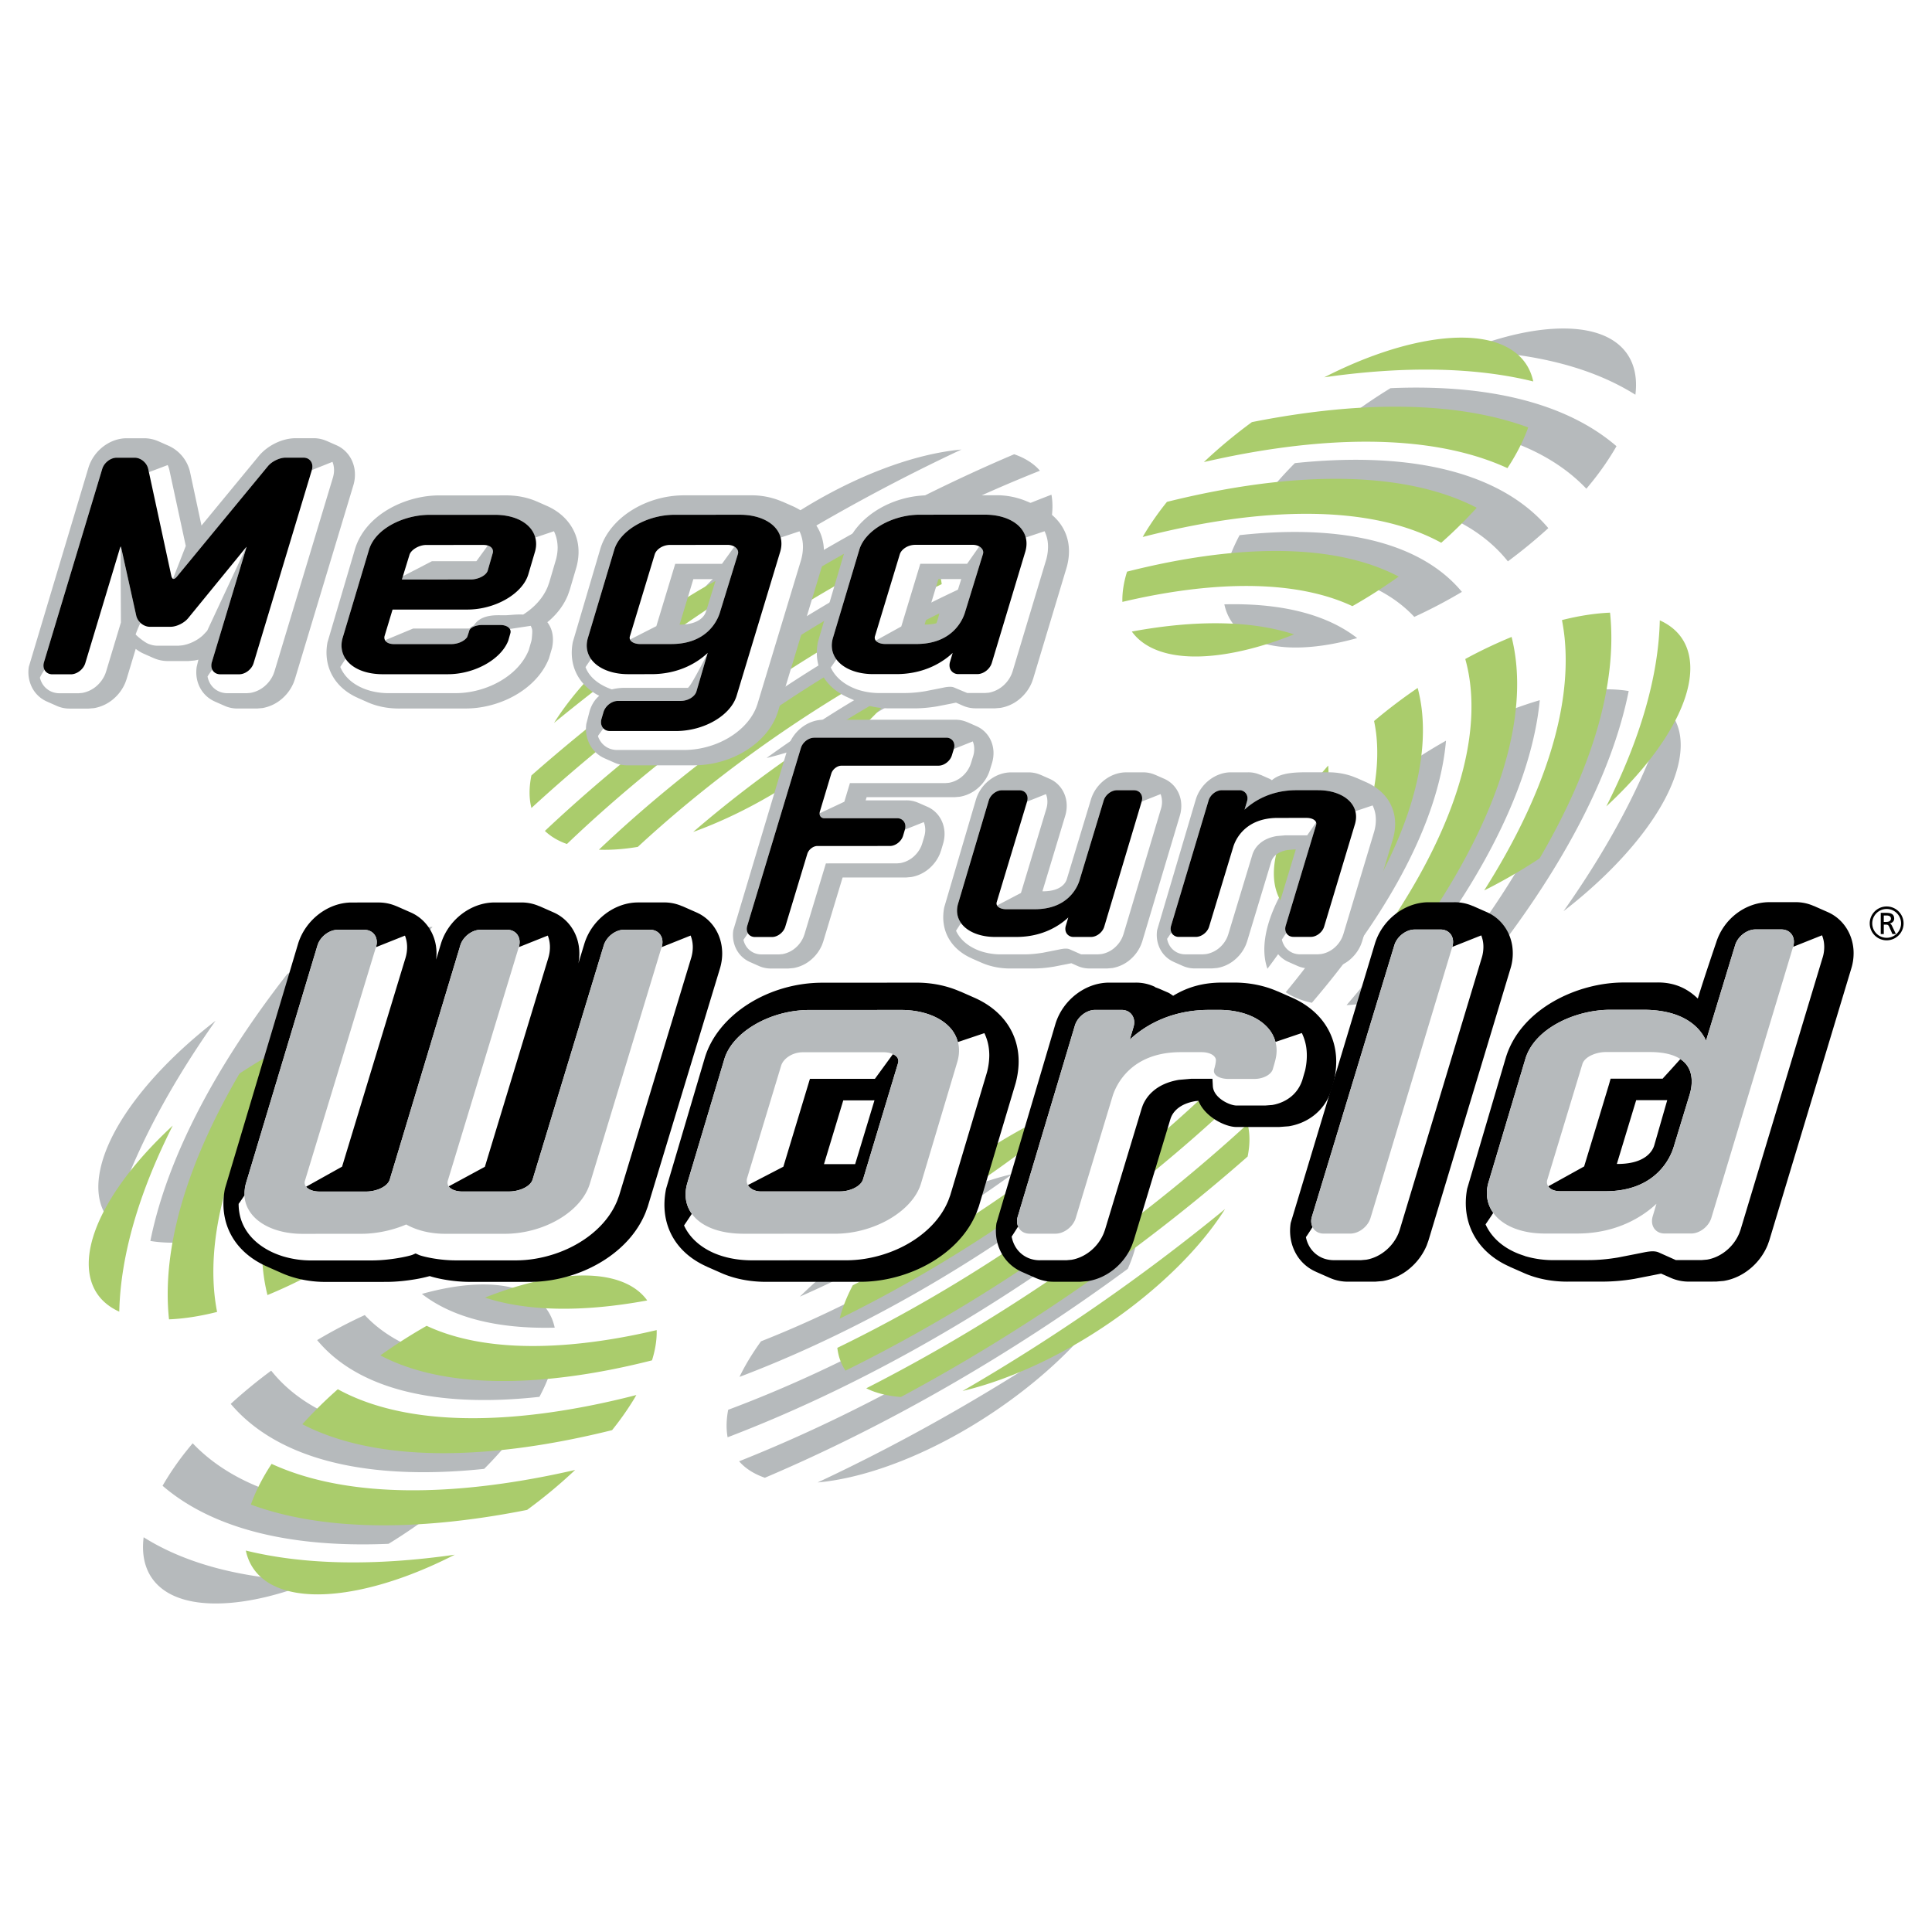
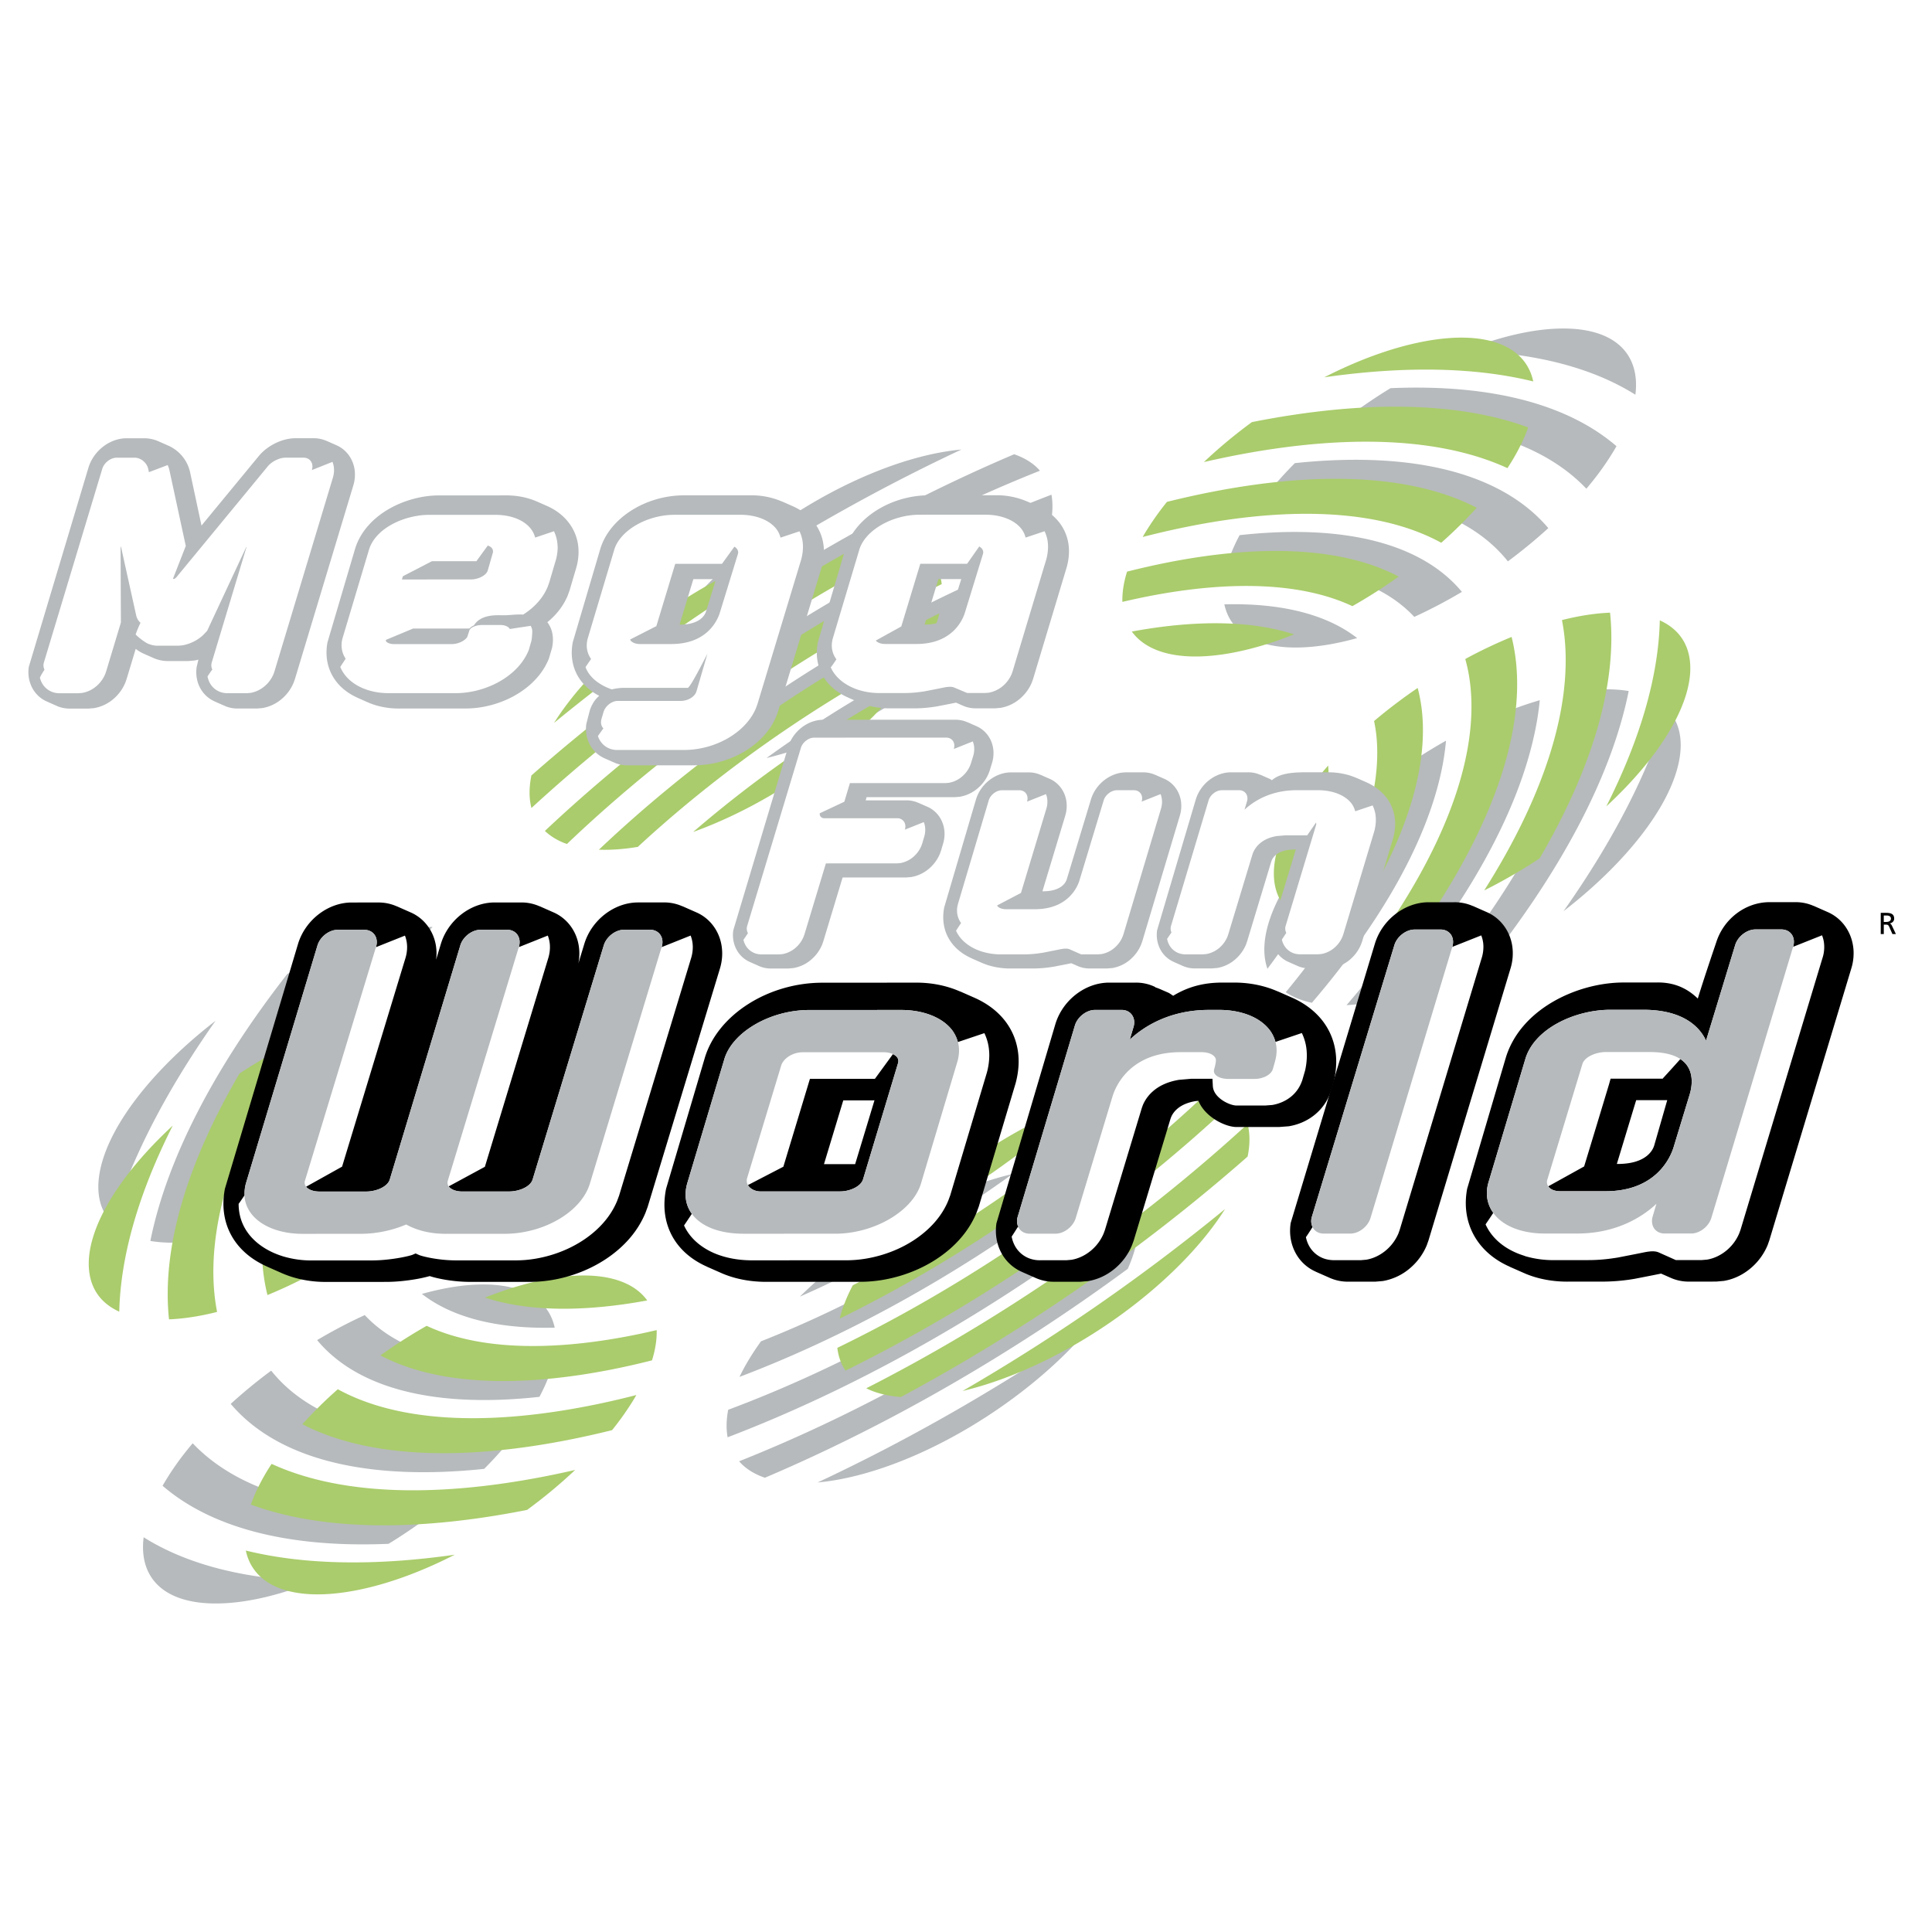
<svg xmlns="http://www.w3.org/2000/svg" width="2500" height="2500" viewBox="0 0 192.756 192.756">
  <g fill-rule="evenodd" clip-rule="evenodd">
    <path fill="#fff" d="M0 0h192.756v192.756H0V0z" />
    <path d="M122.154 60.295c.602 2.813 3.238 4.472 7.76 4.296 1.709-.066 3.561-.389 5.49-.929-2.943-2.294-7.384-3.515-13.25-3.367zM127.396 53.109a52.76 52.76 0 0 0-3.721.284c-.631 1.185-1.082 2.308-1.35 3.354a45.22 45.22 0 0 1 2.283-.151c7.584-.296 13.223 1.438 16.496 4.951a50.838 50.838 0 0 0 4.752-2.495c-3.479-4.198-9.811-6.281-18.46-5.943zM136.139 42.208c10.129-.402 17.697 1.886 22.133 6.551a39.8 39.8 0 0 0 .574-.695 27.84 27.84 0 0 0 2.432-3.546c-4.844-4.171-12.453-6.19-22.355-5.798l-.195.01a53.583 53.583 0 0 0-5.227 3.641c.888-.072 1.77-.128 2.638-.163zM163.164 39.382c.521-4.176-2.186-6.812-7.83-6.594-2.787.107-5.961.898-9.223 2.201 7.03.204 12.774 1.702 17.053 4.393zM133.158 45.915a59.996 59.996 0 0 0-3.969.292 39.4 39.4 0 0 0-2.785 3.109c-.115.145-.223.287-.332.43a55.202 55.202 0 0 1 4.303-.343c9.455-.374 16.352 1.938 20.066 6.604a51.372 51.372 0 0 0 4.035-3.316c-4.058-4.797-11.371-7.168-21.318-6.776zM76.476 75.627c4.89-1.16 10.572-3.818 15.861-7.695a48.445 48.445 0 0 0 5.364-4.544c-6.996 3.07-14.249 7.193-21.225 12.239zM72.3 72.716a142.231 142.231 0 0 0-4.142 3.157c.972.279 2.079.414 3.292.41.846-.652 1.705-1.301 2.581-1.944 8.866-6.5 18.343-11.777 27.542-15.407a23.51 23.51 0 0 0 2.146-3.549C93.255 59.345 82.412 65.302 72.3 72.716zM66.939 67.615c11.831-8.68 24.492-15.752 36.816-20.652a6.002 6.002 0 0 0-.32-.338c-.609-.57-1.371-1-2.25-1.304-12.098 5.141-24.412 12.188-35.978 20.675l-.229.168c-.579 1.311-.935 2.558-1.036 3.701.985-.756 1.984-1.506 2.997-2.25zM95.921 44.851c-5.523.495-12.737 3.438-19.339 8.277-3.259 2.389-5.986 4.958-8.063 7.486 8.922-6.132 18.181-11.447 27.402-15.763zM68.754 69.356a161.477 161.477 0 0 0-4.437 3.371 4.769 4.769 0 0 0 1.171 1.708c.072.066.151.127.226.19a152.721 152.721 0 0 1 4.771-3.648c11.048-8.103 22.918-14.6 34.359-18.874.189-.986.213-1.908.059-2.746-12.056 4.604-24.527 11.474-36.149 19.999zM43.07 111.709c4.288-3.971 7.333-8.289 8.099-11.99.29-1.398.232-2.605-.125-3.615-4.052 5.363-6.863 10.708-7.974 15.605zM33.653 115.984a24.908 24.908 0 0 0-.423 2.873 53.593 53.593 0 0 0 4.642-2.943 24.21 24.21 0 0 1 .297-1.795c1.281-6.203 5.12-13.215 11.047-20.358-.713-.485-1.59-.837-2.606-1.054-6.984 8.162-11.495 16.203-12.957 23.277zM19.548 121.785c1.702-8.277 6.795-17.641 14.686-27.204-.297.117-.595.233-.897.357a49.232 49.232 0 0 0-4.68 2.242c-7.254 9.312-11.958 18.379-13.624 26.473l-.03.158c1.223.205 2.627.23 4.188.059.095-.681.211-1.376.357-2.085zM21.504 101.846c-6.046 4.672-10.549 10.25-11.507 14.871-.474 2.281-.026 4.061 1.158 5.287 1.893-6.336 5.407-13.15 10.349-20.158zM24.344 119.818a28.893 28.893 0 0 0-.47 3.08 39.845 39.845 0 0 0 3.957-1.402c.188-.076.373-.158.56-.238.079-1.059.231-2.16.468-3.305 1.593-7.73 6.568-16.539 14.295-25.478-1.224.06-2.555.248-3.979.571-7.998 9.399-13.156 18.64-14.831 26.772zM55.343 132.461c-.603-2.812-3.24-4.473-7.762-4.297-1.708.066-3.561.391-5.489.93 2.943 2.293 7.386 3.515 13.251 3.367zM50.101 139.646a53.39 53.39 0 0 0 3.719-.283c.632-1.186 1.082-2.309 1.351-3.354-.771.068-1.534.119-2.285.148-7.583.297-13.222-1.438-16.494-4.951a50.8 50.8 0 0 0-4.751 2.496c3.478 4.198 9.811 6.282 18.46 5.944zM41.356 150.547c-10.127.402-17.695-1.887-22.131-6.551-.195.232-.387.463-.573.695a27.665 27.665 0 0 0-2.432 3.545c4.843 4.174 12.452 6.191 22.355 5.799.064-.002.131-.008.196-.01a53.9 53.9 0 0 0 5.226-3.643c-.89.075-1.771.132-2.641.165zM14.332 153.373c-.521 4.178 2.188 6.812 7.831 6.594 2.787-.105 5.96-.896 9.222-2.201-7.03-.204-12.775-1.702-17.053-4.393zM44.337 146.84a59.885 59.885 0 0 0 3.969-.291 38.676 38.676 0 0 0 2.786-3.109c.116-.145.223-.285.334-.43a55.77 55.77 0 0 1-4.304.344c-9.454.373-16.352-1.939-20.065-6.604a50.68 50.68 0 0 0-4.037 3.316c4.058 4.795 11.371 7.166 21.317 6.774zM101.02 117.129c-4.889 1.16-10.572 3.818-15.86 7.695a48.553 48.553 0 0 0-5.362 4.543c6.993-3.068 14.246-7.193 21.222-12.238zM105.197 120.039a143.96 143.96 0 0 0 4.141-3.156c-.973-.279-2.078-.414-3.291-.41-.844.652-1.705 1.303-2.582 1.945-8.864 6.5-18.342 11.777-27.54 15.406-.876 1.213-1.596 2.402-2.146 3.549 10.461-3.963 21.305-9.92 31.418-17.334zM110.557 125.141c-11.828 8.68-24.492 15.752-36.817 20.652.104.117.209.23.324.338.607.57 1.368 1 2.248 1.305 12.1-5.143 24.41-12.188 35.978-20.676.076-.055.152-.113.229-.168.58-1.311.936-2.559 1.037-3.699-.988.753-1.984 1.503-2.999 2.248zM81.576 147.904c5.523-.494 12.735-3.438 19.338-8.277 3.26-2.389 5.986-4.957 8.062-7.486-8.921 6.134-18.179 11.449-27.4 15.763zM108.742 123.4a163.075 163.075 0 0 0 4.438-3.371 4.768 4.768 0 0 0-1.172-1.707c-.07-.068-.15-.127-.223-.191a153.644 153.644 0 0 1-4.773 3.648c-11.048 8.104-22.919 14.6-34.361 18.875-.187.984-.211 1.906-.057 2.744 12.056-4.603 24.527-11.474 36.148-19.998zM134.426 81.046c-4.287 3.972-7.332 8.29-8.1 11.991-.289 1.398-.23 2.605.127 3.615 4.053-5.361 6.863-10.709 7.973-15.606zM143.842 76.77c.207-.993.344-1.949.426-2.872a53.927 53.927 0 0 0-4.643 2.944 24.272 24.272 0 0 1-.297 1.794c-1.281 6.204-5.121 13.216-11.049 20.358.715.486 1.59.838 2.607 1.055 6.985-8.162 11.497-16.203 12.956-23.279zM157.949 70.972c-1.701 8.276-6.797 17.638-14.686 27.202.297-.115.594-.232.895-.357a48.435 48.435 0 0 0 4.682-2.241c7.254-9.312 11.959-18.377 13.623-26.471l.033-.16c-1.225-.205-2.629-.23-4.191-.059a33.008 33.008 0 0 1-.356 2.086zM155.992 90.91c6.045-4.672 10.549-10.25 11.506-14.872.475-2.281.027-4.06-1.156-5.286-1.893 6.336-5.406 13.15-10.35 20.158zM153.152 72.938a28.65 28.65 0 0 0 .471-3.08 39.592 39.592 0 0 0-3.957 1.402c-.188.078-.373.16-.559.238a25.293 25.293 0 0 1-.471 3.307c-1.59 7.729-6.566 16.54-14.293 25.478a23.244 23.244 0 0 0 3.979-.572c7.998-9.4 13.155-18.641 14.83-26.773z" fill="#b6babc" />
    <path d="M112.922 63.009c1.588 2.205 5.127 3.076 10.225 2.082 1.926-.375 3.934-.991 5.961-1.799-4.09-1.337-9.547-1.508-16.186-.283zM116.596 56.098a78.363 78.363 0 0 0-4.15.935c-.34 1.094-.492 2.105-.465 3.018a70.36 70.36 0 0 1 2.557-.554c8.549-1.67 15.533-1.301 20.391.979a53.403 53.403 0 0 0 4.617-2.95c-5.312-2.806-13.198-3.333-22.95-1.428zM123.068 45.468c11.418-2.236 20.779-1.773 27.33 1.237.148-.227.293-.454.43-.68.725-1.194 1.264-2.324 1.639-3.381-6.859-2.527-16.182-2.76-27.342-.574-.074.014-.148.031-.223.045a50.307 50.307 0 0 0-4.791 3.985 101.21 101.21 0 0 1 2.957-.632zM152.971 38.056c-.742-3.54-4.674-5.204-11.039-3.962-3.143.613-6.508 1.861-9.809 3.549 8.078-1.156 15.107-1.001 20.848.413zM120.859 49.084a89.418 89.418 0 0 0-4.432.988 29.108 29.108 0 0 0-2.178 3.087c-.086.141-.16.277-.242.417a82.684 82.684 0 0 1 4.795-1.093c10.66-2.086 19.262-1.477 24.99 1.669a44.021 44.021 0 0 0 3.541-3.494c-6.163-3.188-15.261-3.768-26.474-1.574zM69.157 83.006c5.202-1.875 10.828-5.136 15.614-9.326 1.809-1.583 3.363-3.182 4.658-4.754a119.078 119.078 0 0 0-20.272 14.08zM63.464 81.392a126.795 126.795 0 0 0-3.711 3.382c1.198.046 2.502-.051 3.884-.281.753-.697 1.525-1.394 2.319-2.088 8.022-7.027 17.134-13.158 26.457-17.881.612-1.163 1.049-2.28 1.311-3.329-10.656 5.234-21.11 12.183-30.26 20.197zM55.717 78.195c10.705-9.379 22.871-17.592 35.352-23.948a6.15 6.15 0 0 0-.477-.218c-.875-.356-1.881-.566-2.981-.651C75.467 59.89 63.69 68.015 53.223 77.187l-.205.181c-.241 1.19-.247 2.285.005 3.246a162.13 162.13 0 0 1 2.694-2.419zM81.459 53.98c-6.137 1.446-13.416 5.229-19.392 10.459-2.95 2.583-5.233 5.213-6.792 7.688A197.984 197.984 0 0 1 81.459 53.98zM58.343 79.29a150.116 150.116 0 0 0-3.979 3.612c.503.479 1.127.879 1.884 1.187.103.043.212.077.318.116a131.516 131.516 0 0 1 4.27-3.905c9.996-8.758 21.448-16.347 33.119-22.021-.099-.848-.368-1.612-.812-2.273-12.268 6.061-24.282 14.07-34.8 23.284zM44.984 116.375c3.614-4.08 5.702-8.213 5.39-11.408-.118-1.207-.571-2.191-1.304-2.955-2.901 5.183-4.389 10.117-4.086 14.363zM35.617 121.672c.084.857.233 1.672.44 2.447a53.117 53.117 0 0 0 4.348-3.301 14.145 14.145 0 0 1-.237-1.533c-.528-5.357 1.6-11.857 6.067-18.861-.967-.266-2.079-.391-3.307-.379-5.346 8.041-7.912 15.519-7.311 21.627zM21.396 129.104c-.711-7.143 2.093-15.818 8.022-25.186-.301.152-.603.303-.907.463a53.503 53.503 0 0 0-4.617 2.729c-5.285 9.041-7.744 17.398-7.046 24.385.004.047.012.09.016.137 1.461-.061 3.068-.303 4.795-.74a20.123 20.123 0 0 1-.263-1.788zM17.236 112.301c-5.394 4.988-8.74 10.434-8.351 14.424.193 1.969 1.272 3.352 3.014 4.139.127-5.579 1.95-11.856 5.337-18.563zM26.231 126.584c.092.914.244 1.789.454 2.625a48.853 48.853 0 0 0 4.063-1.9c.188-.098.372-.201.558-.301a16.254 16.254 0 0 1-.524-2.814c-.664-6.67 2.188-14.869 8.129-23.689a32.916 32.916 0 0 0-4.354 1.221c-6.102 9.249-9.02 17.836-8.326 24.858zM64.573 129.746c-1.587-2.205-5.125-3.076-10.224-2.082-1.925.377-3.933.992-5.959 1.799 4.089 1.338 9.545 1.508 16.183.283zM60.901 136.658a77.62 77.62 0 0 0 4.15-.936c.34-1.094.492-2.105.465-3.018-.858.201-1.71.387-2.556.553-8.55 1.672-15.535 1.301-20.392-.979a53.327 53.327 0 0 0-4.617 2.951c5.311 2.806 13.199 3.333 22.95 1.429zM54.425 147.287c-11.414 2.236-20.776 1.773-27.327-1.236-.148.227-.294.453-.431.678-.724 1.195-1.264 2.326-1.637 3.383 6.859 2.527 16.18 2.762 27.343.574.074-.014.147-.031.219-.045a50.213 50.213 0 0 0 4.792-3.984c-.991.226-1.978.439-2.959.63zM24.526 154.699c.742 3.541 4.675 5.205 11.041 3.963 3.142-.613 6.506-1.861 9.806-3.549-8.079 1.157-15.109 1-20.847-.414zM56.638 143.672a92.532 92.532 0 0 0 4.429-.986 29.015 29.015 0 0 0 2.18-3.088c.084-.143.161-.277.241-.416a82.123 82.123 0 0 1-4.793 1.09c-10.659 2.088-19.261 1.479-24.991-1.668a43.813 43.813 0 0 0-3.539 3.492c6.163 3.189 15.258 3.769 26.473 1.576zM108.34 109.75c-5.203 1.875-10.828 5.135-15.615 9.326-1.808 1.582-3.363 3.182-4.657 4.754a119.253 119.253 0 0 0 20.272-14.08zM114.033 111.363a126.671 126.671 0 0 0 3.709-3.381c-1.197-.047-2.5.049-3.883.281-.754.697-1.525 1.393-2.318 2.088-8.023 7.025-17.136 13.158-26.459 17.881-.611 1.164-1.049 2.281-1.308 3.328 10.655-5.234 21.107-12.183 30.259-20.197zM121.777 114.561c-10.703 9.379-22.869 17.592-35.35 23.949.153.076.311.15.476.217.875.357 1.879.568 2.981.652 12.144-6.514 23.921-14.637 34.39-23.811.066-.061.133-.119.203-.18.24-1.191.248-2.285-.004-3.246-.879.807-1.776 1.614-2.696 2.419zM96.037 138.777c6.139-1.447 13.416-5.23 19.393-10.461 2.949-2.582 5.234-5.213 6.793-7.689a197.931 197.931 0 0 1-26.186 18.15zM119.154 113.465a156.667 156.667 0 0 0 3.979-3.611 5.933 5.933 0 0 0-1.885-1.188c-.104-.043-.213-.076-.318-.115a132.555 132.555 0 0 1-4.27 3.904c-9.996 8.758-21.449 16.348-33.12 22.021.101.848.369 1.613.814 2.273 12.27-6.06 24.279-14.069 34.8-23.284zM132.514 76.381c-3.613 4.08-5.703 8.212-5.391 11.407.119 1.207.572 2.191 1.303 2.956 2.902-5.182 4.39-10.117 4.088-14.363zM141.881 71.084a15.673 15.673 0 0 0-.439-2.447 52.804 52.804 0 0 0-4.35 3.3c.102.495.186 1.004.238 1.534.527 5.356-1.602 11.857-6.068 18.861.967.266 2.078.391 3.307.378 5.345-8.04 7.911-15.518 7.312-21.626zM156.102 63.651c.709 7.143-2.094 15.819-8.023 25.186.303-.151.604-.303.906-.462a53.806 53.806 0 0 0 4.619-2.73c5.283-9.04 7.742-17.398 7.045-24.384-.004-.046-.012-.089-.016-.136-1.459.062-3.068.304-4.795.74.111.579.201 1.174.264 1.786zM160.26 80.455c5.395-4.988 8.74-10.434 8.352-14.423-.193-1.97-1.271-3.352-3.014-4.14-.125 5.578-1.95 11.857-5.338 18.563zM151.266 66.172a18.678 18.678 0 0 0-.453-2.625 48.392 48.392 0 0 0-4.062 1.9c-.189.099-.373.201-.561.303.25.886.428 1.823.525 2.812.662 6.671-2.188 14.869-8.129 23.691a33.199 33.199 0 0 0 4.354-1.221c6.103-9.251 9.019-17.838 8.326-24.86z" fill="#aacc6c" />
    <path d="M57.664 54.292c-.261-1.674-1.389-3.064-3.096-3.816l-1.003-.443v.003c-.942-.414-2.036-.63-3.213-.611l-6.534.002c-3.293-.008-7.36 1.872-8.405 5.373l-2.74 9.287c-.453 2.416.709 4.524 3.029 5.541l-.001.003 1.002.443c.961.424 2.091.637 3.271.615l6.478-.003a9.355 9.355 0 0 0 1.572-.129c1.865-.307 3.611-1.119 4.91-2.287.788-.709 1.383-1.518 1.765-2.409l.064-.152c.005-.01.31-1.049.31-1.049l.006-.022.005-.023c.093-.459.109-.895.045-1.297a2.728 2.728 0 0 0-.52-1.242c.094-.077.19-.152.279-.235.8-.719 1.394-1.544 1.764-2.45l.189-.532.678-2.299c.209-.791.256-1.547.145-2.268zM82.143 54.25c-.258-1.661-1.355-2.999-3.087-3.763l-1.003-.443-.004.005a7.7 7.7 0 0 0-3.225-.63H68.29c-3.889-.013-7.503 2.297-8.407 5.376l-2.734 9.265c-.445 2.305.544 4.282 2.636 5.361-.438.374-.76.872-.955 1.516 0 .004-.33 1.276-.33 1.276a3.365 3.365 0 0 0 .35 2.083c.327.61.836 1.079 1.452 1.352v.002l1.004.443c.413.182.86.272 1.331.264l6.573-.002a9.763 9.763 0 0 0 1.624-.131c1.814-.298 3.52-1.094 4.8-2.244.826-.74 1.437-1.586 1.817-2.516l.157-.432c.004-.009 4.378-14.467 4.378-14.467a6.07 6.07 0 0 0 .215-1.555 4.736 4.736 0 0 0-.058-.76zm-11.702 6.752c-.12.382-.606 1.28-2.489 1.314h-.151l1.375-4.535h2.263l-.998 3.221zM106.596 54.244c-.26-1.662-1.357-2.999-3.09-3.762l-1.006-.444v.004a7.722 7.722 0 0 0-3.225-.63l-6.535.002c-3.889-.014-7.503 2.297-8.406 5.376L81.6 64.053c-.475 2.446.67 4.521 3.031 5.547l-.001.002 1.003.442c.977.431 2.105.649 3.262.629h2.291c.732.002 1.491-.063 2.314-.2l1.298-.253.583-.118.691.305c.413.182.861.271 1.332.263h1.881l.547-.048a4 4 0 0 0 2.021-.992c.479-.43.857-.964 1.096-1.548l.121-.338c.004-.004 3.367-11.188 3.367-11.188.219-.815.27-1.589.159-2.312zm-11.703 6.749c-.122.384-.608 1.284-2.49 1.317h-.152c.603-1.98 1.265-4.167 1.375-4.534h2.28l-1.013 3.217zM35.373 46.817c-.168-1.074-.84-1.968-1.796-2.391l-1.004-.443-.002.004a3.138 3.138 0 0 0-1.32-.265h-1.798c-1.294.011-2.745.717-3.615 1.755-.001.002-3.631 4.405-5.735 6.96l-1.141-5.338a3.794 3.794 0 0 0-2.154-2.63l-1.002-.443-.002.001a3.527 3.527 0 0 0-1.389-.302H12.613c-1.677.015-3.266 1.245-3.786 2.926L2.875 66.529a3.39 3.39 0 0 0 .339 2.098 3.028 3.028 0 0 0 1.455 1.36l1.005.445c.412.183.862.271 1.331.264H8.84l.545-.046a4.018 4.018 0 0 0 2.024-.995 4.25 4.25 0 0 0 1.094-1.546c.002 0 .121-.337.121-.337.002-.002.393-1.3.916-3.036.238.187.497.348.774.472l1.004.444c.446.197.916.297 1.392.301h2.078l.608-.054c.133-.021.266-.052.399-.086l-.17.713c-.111.737 0 1.465.338 2.096a3.02 3.02 0 0 0 1.457 1.361l-.002.003 1.005.441c.413.184.861.271 1.333.263h1.879l.546-.046a4.016 4.016 0 0 0 2.022-.993 4.28 4.28 0 0 0 1.096-1.547l.121-.337 5.818-19.292a3.69 3.69 0 0 0 .135-1.658zM139.141 81.499c-.238-1.53-1.248-2.759-2.844-3.463l-.922-.408-.004.004c-.875-.388-1.893-.595-2.967-.58h-2.158c-1.895-.007-2.768.291-3.348.79-.078-.045-.146-.103-.227-.138l-.926-.409-.006.013a2.863 2.863 0 0 0-1.219-.254h-1.73c-1.543.013-3.008 1.148-3.482 2.698-.002.002-3.859 13.04-3.859 13.04a3.11 3.11 0 0 0 .314 1.925c.301.565.77.999 1.338 1.249v.004l.924.408a2.93 2.93 0 0 0 1.227.242l1.688-.002.502-.043a3.675 3.675 0 0 0 1.861-.914 3.939 3.939 0 0 0 1.01-1.423l.111-.309c0-.004 2.412-7.974 2.412-7.974l.033-.092c.055-.139.166-.338.379-.53.299-.267.709-.443 1.227-.528l.65-.056h.158l-2.273 7.487c-.273.858-.205 1.738.186 2.478.299.566.77 1 1.34 1.251l.922.409c.381.167.795.249 1.229.241h1.729l.502-.043a3.721 3.721 0 0 0 1.861-.913 3.97 3.97 0 0 0 1.008-1.422l.113-.316c.002-.003 3.096-10.295 3.096-10.295.133-.495.199-.971.199-1.431a4.864 4.864 0 0 0-.054-.696zM117.822 79.909c-.154-.989-.773-1.813-1.652-2.203l-.926-.407-.002.003a2.926 2.926 0 0 0-1.217-.245h-1.695c-1.541.014-3.004 1.144-3.482 2.689l-2.414 7.975c-.109.348-.557 1.175-2.287 1.205h-.145l2.262-7.491c.16-.507.201-1.021.125-1.525-.154-.99-.773-1.811-1.652-2.2l-.926-.409v.004a2.954 2.954 0 0 0-1.225-.245h-1.73c-1.545.013-3.008 1.15-3.482 2.702l-3.17 10.77c-.435 2.25.62 4.16 2.79 5.104l-.001.004.924.406c.898.397 1.936.599 3.002.58h2.107c.676.002 1.373-.057 2.131-.184l1.189-.232.541-.109.635.281c.379.166.791.249 1.225.242h1.732l.5-.043a3.673 3.673 0 0 0 1.861-.913 3.948 3.948 0 0 0 1.008-1.425l.115-.316c0-.004 3.736-12.5 3.736-12.5a3.389 3.389 0 0 0 .123-1.518zM99.084 74.647c-.152-.982-.768-1.8-1.643-2.187l-.923-.408-.002.005a2.95 2.95 0 0 0-1.223-.249l-13.169.004c-1.543.013-3.005 1.145-3.483 2.691l-5.476 18.294a3.105 3.105 0 0 0 .31 1.929c.301.566.771.999 1.34 1.251v.001l.925.409c.38.168.792.248 1.224.242l1.688-.001.504-.044a3.683 3.683 0 0 0 1.86-.914 3.954 3.954 0 0 0 1.009-1.424l.111-.309c0-.002 1.514-5.014 1.931-6.39l6.348-.001.501-.044a3.68 3.68 0 0 0 1.855-.909 3.919 3.919 0 0 0 1.007-1.421l.119-.336.186-.628c.102-.334.155-.674.155-1.006 0-.167-.013-.332-.04-.497-.154-.992-.774-1.816-1.656-2.206l-.923-.407-.002.004a2.91 2.91 0 0 0-1.217-.246h-4.032c.042-.134.073-.244.095-.316h8.801l.501-.044a3.699 3.699 0 0 0 1.87-.919 3.928 3.928 0 0 0 1.01-1.425l.105-.288.203-.664a3.43 3.43 0 0 0 .17-1.054c0-.164-.012-.329-.039-.493z" fill="#b6babc" />
    <path d="M150.875 94.36c-.234-1.505-1.178-2.756-2.518-3.349l-1.41-.623-.002.007a4.467 4.467 0 0 0-1.859-.378h-2.588c-2.35.02-4.58 1.743-5.314 4.098l-8.412 27.903c-.16 1.041-.002 2.07.471 2.961a4.2 4.2 0 0 0 2.033 1.896l-.002.004 1.41.621a4.46 4.46 0 0 0 1.877.373h2.641l.766-.064a5.647 5.647 0 0 0 2.84-1.395 6.025 6.025 0 0 0 1.541-2.172c0-.004.168-.473.168-.473l8.168-27.082a5.134 5.134 0 0 0 .19-2.327z" />
    <path d="M133.232 104.836c-.365-2.348-1.906-4.232-4.336-5.305l-1.408-.621-.004.006c-1.338-.592-2.887-.908-4.527-.883h-.973c-1.902-.008-3.482.428-4.936 1.316-.172-.109-.334-.244-.514-.322-.006 0-.648-.281-.648-.281a6.428 6.428 0 0 0-.652-.252l.035-.014a4.357 4.357 0 0 0-2.014-.443h-2.641c-2.355.02-4.586 1.75-5.312 4.115l-5.887 19.891c-.152 1.033.008 2.053.479 2.939a4.268 4.268 0 0 0 2.043 1.906h-.002l1.412.623a4.418 4.418 0 0 0 1.867.369h2.578l.768-.066c1.027-.168 2.012-.65 2.84-1.395a6.033 6.033 0 0 0 1.535-2.172l.172-.469c0-.006 3.676-12.162 3.676-12.162l.055-.15c.082-.201.252-.51.578-.803.451-.404 1.08-.674 1.867-.807l.283-.025c.67 1.635 2.701 2.611 3.797 2.611l4.271-.002.949-.072c.736-.121 1.816-.447 2.771-1.305a4.985 4.985 0 0 0 1.303-1.854l.111-.293c0-.002.303-.955.344-1.184a8.666 8.666 0 0 0 .203-1.803 7.059 7.059 0 0 0-.083-1.093zM71.995 94.37c-.233-1.502-1.171-2.75-2.51-3.339l-1.408-.622-.003.008a4.457 4.457 0 0 0-1.864-.382l-2.589.002c-2.346.02-4.579 1.741-5.312 4.096l-.604 1.984a5.029 5.029 0 0 0 .039-1.746c-.233-1.5-1.172-2.748-2.51-3.339l-1.408-.622-.003.008a4.399 4.399 0 0 0-1.865-.379h-2.652c-2.351.02-4.583 1.747-5.312 4.106 0 0-.183.603-.482 1.598.022-.204.04-.409.04-.612 0-.254-.02-.506-.057-.758-.235-1.5-1.173-2.748-2.512-3.337l-1.407-.62-.005.003a4.466 4.466 0 0 0-1.863-.377l-2.652.001c-2.352.018-4.583 1.746-5.314 4.106l-7.303 24.453c-.663 3.434.941 6.346 4.253 7.785v.004l1.411.623c1.369.604 2.95.91 4.575.883l5.843-.002c1.088 0 2.127-.133 2.807-.246a13.912 13.912 0 0 0 1.546-.334c.699.234 2.302.58 4.043.578h5.92a13.5 13.5 0 0 0 2.202-.18c2.589-.428 5.008-1.557 6.816-3.182 1.151-1.031 2.006-2.223 2.546-3.535l.226-.615c.003-.016 7.177-23.67 7.177-23.67.167-.527.25-1.06.25-1.584a5.184 5.184 0 0 0-.059-.757zM101.549 104.824c-.361-2.334-1.902-4.209-4.336-5.283l-1.408-.621-.002.008c-1.337-.592-2.889-.912-4.527-.889l-9.172.006c-5.459-.021-10.534 3.223-11.799 7.545l-3.847 13.004c-.703 3.449.845 6.365 4.099 7.791l-.003.004 1.409.621c1.381.609 3.022.912 4.745.877l9.092-.002c.721.002 1.465-.059 2.212-.18 2.618-.432 5.063-1.572 6.887-3.209 1.148-1.031 1.999-2.215 2.534-3.52l.227-.615c.004-.018 3.67-12.291 3.67-12.291.305-1.144.377-2.228.219-3.246zm-16.231 11.322h-3.109l1.925-6.363 3.112-.002c-.659 2.182-1.731 5.717-1.928 6.365zM184.877 94.357v-.002c-.234-1.507-1.174-2.763-2.52-3.355l-1.408-.622-.004.006a4.417 4.417 0 0 0-1.854-.375h-2.588c-2.375.02-4.539 1.672-5.277 4.019-.045.134-1.176 3.435-1.836 5.599-.693-.664-1.943-1.646-4.088-1.605l-3.279.002c-4.625-.012-10.332 2.625-11.801 7.541l-3.844 13.039c-.635 3.389.994 6.35 4.25 7.775l-.004.006 1.41.621c1.348.598 2.936.895 4.59.861h3.215a19.258 19.258 0 0 0 3.248-.279l1.824-.357.816-.164.971.428a4.425 4.425 0 0 0 1.871.371l2.639-.002.768-.066c1.029-.168 2.01-.65 2.836-1.393a6.04 6.04 0 0 0 1.541-2.172l.17-.475 8.164-27.076a5.16 5.16 0 0 0 .248-1.572 4.507 4.507 0 0 0-.058-.753zm-19.84 19.94c-.164.521-.846 1.781-3.488 1.83h-.236c.84-2.768 1.771-5.848 1.93-6.363l3.098-.002-1.304 4.535z" />
    <path d="M147.818 95.615c-.002.012-8.168 27.084-8.168 27.084l-.121.342a4.504 4.504 0 0 1-1.148 1.615c-.604.541-1.336.904-2.068 1.025l-.527.047h-2.645a3.148 3.148 0 0 1-.936-.127 2.728 2.728 0 0 1-1.619-1.338 2.986 2.986 0 0 1-.295-.84c.027 0 .658-.992.658-.992l.016.002a1.408 1.408 0 0 1-.072-1.061l8.225-27.077c.26-.856 1.164-1.555 2.014-1.555l2.59-.002c.426 0 .785.169 1.016.476.24.328.303.774.166 1.228l-.01.031 2.891-1.148a3.088 3.088 0 0 1 .215 1.164 3.748 3.748 0 0 1-.182 1.126zM130.215 106.785a261.73 261.73 0 0 1-.295 1.016c0-.004-.082.211-.082.211-.205.506-.51.941-.908 1.297-.533.479-1.244.811-2 .936l-.693.053h-2.873c-.672 0-2.301-.756-2.359-1.945l-.039-.725-2.111.002c-.016 0-1.225.105-1.225.105-1.082.178-1.973.574-2.641 1.176a3.783 3.783 0 0 0-.973 1.361l-.098.275-3.678 12.164-.123.336a4.477 4.477 0 0 1-1.146 1.617c-.602.541-1.336.904-2.068 1.025l-.529.047h-2.578a2.993 2.993 0 0 1-.93-.127 2.725 2.725 0 0 1-1.625-1.342 3.049 3.049 0 0 1-.307-.896c.01.002.605-.941.605-.941l.078.014a1.41 1.41 0 0 1-.078-1.062l5.701-19.061c.256-.861 1.158-1.561 2.01-1.561h2.65c.43 0 .791.168 1.02.479.158.209.24.475.24.758 0 .152-.021.309-.07.467l-.375 1.262c1.189-1.119 3.773-2.967 7.904-2.967l.98-.002c2.217 0 4.051.715 5.037 1.961.297.379.494.797.611 1.238l2.637-.891c.209.434.357.896.434 1.385.043.279.064.568.064.859.001.474-.056.966-.167 1.476zM68.938 95.64l-7.176 23.663c.003-.012-.183.494-.183.494-.449 1.1-1.174 2.102-2.153 2.982-1.594 1.432-3.74 2.428-6.046 2.809a11.77 11.77 0 0 1-1.953.16h-5.922c-1.75.004-3.321-.389-3.667-.525-.007-.002-.374-.166-.374-.166l-.311.135c-.117.051-.673.201-1.483.334-.623.104-1.573.225-2.561.227h-5.854a9.766 9.766 0 0 1-3.027-.41l-.031-.01a8.693 8.693 0 0 1-.855-.318c-1.914-.838-3.518-2.438-3.534-4.875v-.037c.023-.008.385-.543.605-.873-.014-.404.019-.82.151-1.252 0 0 7.111-23.652 7.113-23.654.258-.858 1.161-1.557 2.012-1.557h2.651c.427 0 .788.169 1.017.477.241.325.302.77.164 1.228l-.011.028 2.892-1.154a3.176 3.176 0 0 1 .215 1.16c0 .374-.061.757-.182 1.142-.004.007-4.316 14.198-6.306 20.749l-3.588 2.002c.234.297.736.482 1.315.482h4.693c.967 0 2.138-.469 2.346-1.225l7.032-23.336c.258-.859 1.161-1.556 2.013-1.556l2.65-.002c.429 0 .791.169 1.017.477.242.327.301.774.163 1.228l-.011.031 2.894-1.156a3.13 3.13 0 0 1 .215 1.159c0 .376-.061.759-.184 1.145l-6.308 20.765-3.605 1.953c.004.008.004.016.011.021.23.303.738.492 1.326.492l4.693-.002c.966 0 2.14-.465 2.347-1.223l7.092-23.337c.261-.857 1.167-1.555 2.015-1.555l2.588-.001c.429 0 .788.17 1.018.478.24.325.3.772.163 1.225 0 0-.006.023-.011.034l2.892-1.156a3.21 3.21 0 0 1 .215 1.162c-.001.373-.06.755-.182 1.138zM98.635 104.436a4.888 4.888 0 0 0-.424-1.359l-2.655.893a3.408 3.408 0 0 0-.558-1.186c-.961-1.264-2.863-2.02-5.088-2.02l-9.171.004c-3.927 0-7.739 2.238-8.495 4.984l-3.65 12.215c-.361 1.17-.209 2.254.434 3.133-.389.584-.788 1.178-.781 1.164.586 1.287 1.708 2.193 2.97 2.748 1.17.508 2.568.76 4.067.73l9.11-.002a12.18 12.18 0 0 0 1.962-.16c2.335-.385 4.508-1.393 6.114-2.84.976-.875 1.697-1.873 2.145-2.967 0 0 .186-.508.182-.488l3.659-12.252a6.758 6.758 0 0 0 .246-1.76 5.74 5.74 0 0 0-.067-.837zm-9.036 1.628l-3.488 11.58c-.204.736-1.342 1.225-2.282 1.225l-7.944.002c-.487 0-.946-.203-1.195-.529a1.043 1.043 0 0 1-.066-.107l3.532-1.832 2.651-8.766h6.481l1.797-2.463c.172.082.321.178.415.303a.617.617 0 0 1 .129.381.755.755 0 0 1-.03.206zM181.965 93.967a3.123 3.123 0 0 0-.18-.652l-2.889 1.151.01-.032c.139-.456.078-.9-.162-1.227-.23-.309-.592-.478-1.018-.478h-2.59c-.848 0-1.754.699-2.016 1.556l-2.908 9.542c-.523-1.148-2.033-3.084-6.264-3.082h-3.293c-3.49.002-7.619 1.867-8.494 4.984l-3.65 12.217c-.332 1.098-.16 2.182.475 3.059a53.105 53.105 0 0 1-.771 1.15c.578 1.281 1.703 2.307 3.283 2.93.098.039.197.074.297.109.115.039.227.078.344.115l-.004.008a9.898 9.898 0 0 0 3.064.404h3.234c.949.002 1.928-.08 2.996-.26l1.75-.342.992-.199c.535-.094.967-.121 1.328.039 0 0 1.455.65 1.693.758h2.6l.525-.045c.732-.121 1.469-.486 2.068-1.025a4.453 4.453 0 0 0 1.145-1.613l.125-.344s8.162-27.074 8.168-27.084a3.54 3.54 0 0 0 .142-1.639zm-13.377 15.195l-1.627 5.34c-.324 1.016-1.768 4.346-6.766 4.348h-4.521c-.547 0-.971-.164-1.189-.467-.006-.006-.004-.016-.012-.023l3.576-1.982a3026.99 3026.99 0 0 0 2.482-8.191l.158-.566 4.982-.004h.16l.033.016a146.13 146.13 0 0 0 1.783-1.969c.254.168.469.363.637.592.381.51.496 1.107.496 1.643.001.529-.112.996-.192 1.263zM33.197 47.71l-5.819 19.295c0-.004-.089.245-.089.245a3.138 3.138 0 0 1-.815 1.148 2.973 2.973 0 0 1-1.474.73l-.375.034H22.74a2.187 2.187 0 0 1-.661-.089 1.95 1.95 0 0 1-1.16-.96 2.426 2.426 0 0 1-.213-.61c-.007-.033.464-.692.464-.692l.025.005a.898.898 0 0 1-.111-.421c0-.109.017-.223.052-.337l3.441-11.42c.011-.037.014-.056.022-.085-.014.016-.025.025-.037.037l-3.893 8.344c-.234.25-.406.433-.452.475a4.152 4.152 0 0 1-2.002.975l-.438.04H15.71a2.319 2.319 0 0 1-.673-.107 2.618 2.618 0 0 1-.267-.095c-.336-.148-.991-.649-1.237-.924.028-.09.244-.679.486-1.159a1.419 1.419 0 0 1-.428-.721l-1.48-6.691a1.046 1.046 0 0 0-.067-.211c-.006.006-.01.02-.015.028l.034 7.559-1.479 4.905-.087.244a3.206 3.206 0 0 1-.816 1.152 2.973 2.973 0 0 1-1.476.729l-.373.033H5.994a2.178 2.178 0 0 1-.665-.089 1.958 1.958 0 0 1-1.158-.959 2.258 2.258 0 0 1-.185-.485c-.022-.094.448-.813.448-.813h.006a.998.998 0 0 1-.051-.757l5.815-19.288c.186-.612.829-1.11 1.434-1.11l1.798-.001c.613 0 1.22.503 1.352 1.12l.07.324 1.874-.709c.071.159.127.322.167.493l1.637 7.577-1.275 3.263c.011.005.019.021.029.025.089.021.221-.06.345-.208l9.092-11.034c.394-.479 1.164-.854 1.754-.854l1.797-.001c.305 0 .561.122.725.342.171.229.214.55.118.873l-.007.024 2.058-.82c.058.148.102.302.127.464.019.121.029.244.029.367-.003.262-.045.53-.131.8zM80.067 53.973a3.483 3.483 0 0 0-.301-.966l-1.895.633a2.352 2.352 0 0 0-.397-.843c-.683-.902-2.038-1.439-3.624-1.439l-6.533.002c-2.8 0-5.514 1.594-6.052 3.551l-2.602 8.703c-.237.778-.128 1.513.311 2.134-.281.4-.559.803-.553.821.422 1.12 1.51 1.823 2.618 2.212a5.442 5.442 0 0 1 1.297-.156l5.902-.001h.396c.316-.217 1.324-2.205 1.947-3.401-.315 1.084-1.101 3.774-1.101 3.774-.137.457-.768.934-1.582.934l-6.259.001c-.606 0-1.246.5-1.427 1.113l-.199.677a1.182 1.182 0 0 0-.049.332c0 .202.058.391.171.543.021.027.046.047.069.07-.185.254-.548.754-.544.767.03.123.084.236.144.348.25.466.661.805 1.158.954.208.063.428.094.661.091l6.583-.001a8.8 8.8 0 0 0 1.445-.117c1.616-.267 3.125-.969 4.253-1.979.702-.632 1.22-1.344 1.537-2.12 0 0 .129-.353.125-.345l4.37-14.44c.116-.435.175-.853.175-1.254a3.56 3.56 0 0 0-.044-.598zm-6.442 1.289l-1.815 5.896c-.23.725-1.259 3.096-4.819 3.097l-3.13.001c-.418.001-.78-.134-.945-.35-.024-.033-.031-.07-.047-.104l2.615-1.331 1.884-6.217h4.664l1.238-1.712a.89.89 0 0 1 .251.213.583.583 0 0 1 .126.354.57.57 0 0 1-.022.153zM104.52 53.967a3.538 3.538 0 0 0-.303-.967l-1.893.635a2.446 2.446 0 0 0-.398-.846c-.684-.9-2.037-1.438-3.625-1.438l-6.534.002c-2.796 0-5.512 1.593-6.051 3.551l-2.602 8.703c-.244.794-.128 1.548.335 2.175-.189.284-.552.822-.568.798.429.953 1.27 1.628 2.214 2.039.195.087.398.162.607.229.006 0 .012.003.021.004.67.207 1.403.306 2.157.294l2.303-.001c.673.002 1.371-.056 2.135-.183l1.248-.246.705-.142c.382-.064.688-.085.942.027l-.009-.003s1.122.472 1.296.543h1.773l.377-.03a3.003 3.003 0 0 0 1.473-.73c.357-.321.639-.72.816-1.15l.088-.247s3.363-11.181 3.361-11.167c.115-.433.174-.853.174-1.255a3.772 3.772 0 0 0-.042-.595zm-6.444 1.29c-.004.009-1.816 5.896-1.816 5.896-.229.725-1.261 3.097-4.819 3.097h-3.13c-.411 0-.766-.13-.934-.34l2.544-1.407 1.897-6.254 4.672-.002 1.208-1.723a.892.892 0 0 1 .273.225.584.584 0 0 1 .127.354.628.628 0 0 1-.022.154zM55.585 54.015a3.607 3.607 0 0 0-.316-1.014l-1.875.633a2.448 2.448 0 0 0-.414-.853c-.688-.902-1.999-1.418-3.601-1.418l-6.533.001c-2.487 0-5.429 1.33-6.052 3.55l-2.602 8.703c-.225.753-.114 1.491.294 2.104-.175.266-.536.812-.536.824.375.901 1.131 1.629 2.191 2.092.816.358 1.786.54 2.817.52l6.489-.001a8.75 8.75 0 0 0 1.396-.114c1.664-.274 3.213-.993 4.363-2.025.67-.604 1.173-1.287 1.494-2.03l.049-.114.267-.921c.021-.105.037-.208.047-.309.076-.842.052-.818-.106-1.204l-2.1.317c-.011-.017-.013-.038-.024-.054-.169-.216-.505-.345-.9-.345H48.09c-.533.002-1.163.204-1.276.582l-.058.197-.141.421c-.268.407-.927.703-1.565.705h-5.751c-.344 0-.614-.097-.782-.267l-.025-.149 2.728-1.137h5.614c.12-.128.269-.233.445-.312.656-1.04 1.997-1.025 2.746-1.013l.504-.001c.013-.002.432-.03.432-.03.378-.03.812-.064 1.237-.036.348-.221.671-.464.965-.728.676-.607 1.175-1.3 1.484-2.055l.154-.43s.67-2.282.672-2.282c.108-.409.164-.81.164-1.199a4.374 4.374 0 0 0-.052-.608zm-6.428 1.181l-.501 1.746c-.183.517-1.013.87-1.671.87l-6.887.003.099-.323 2.891-1.498h4.44l1.136-1.561a.81.81 0 0 1 .42.267.55.55 0 0 1 .104.319.573.573 0 0 1-.031.177zM137.109 82.948l-3.09 10.277-.082.224c-.162.4-.422.766-.75 1.062a2.734 2.734 0 0 1-1.355.671l-.348.03h-1.732a1.963 1.963 0 0 1-.611-.083 1.786 1.786 0 0 1-1.064-.882 2.047 2.047 0 0 1-.184-.505l.441-.672a.918.918 0 0 1-.059-.713l3.031-10.044a.422.422 0 0 0-.006-.247l-.883 1.279h-2.227l-.803.068c-.707.117-1.291.375-1.729.772a2.45 2.45 0 0 0-.7 1.059l-2.418 7.988-.078.221a2.926 2.926 0 0 1-.75 1.062 2.755 2.755 0 0 1-1.359.671l-.344.03-1.691.001a2.056 2.056 0 0 1-.611-.083 1.792 1.792 0 0 1-1.064-.882 1.982 1.982 0 0 1-.201-.587c.014-.01.424-.614.424-.614l.023.005a.938.938 0 0 1-.051-.696l3.74-12.496c.168-.562.758-1.022 1.316-1.022l1.738-.001c.279 0 .518.113.666.314.105.139.16.312.16.498 0 .1-.016.202-.047.307l-.246.826c.781-.732 2.477-1.945 5.182-1.946h2.16c1.459 0 2.705.496 3.334 1.325.182.239.293.502.367.776l1.74-.584c.131.28.229.577.279.892.025.177.041.359.041.547.003.366-.051.752-.159 1.152zM115.82 80.725c0 .007-3.738 12.504-3.738 12.504 0-.004-.084.229-.084.229-.16.397-.422.763-.75 1.058a2.719 2.719 0 0 1-1.354.671l-.346.028h-1.686c-.156-.067-1.131-.498-1.131-.498-.234-.104-.516-.084-.869-.024l-.654.132-1.141.225c-.701.116-1.344.171-1.965.168h-2.119a6.436 6.436 0 0 1-1.988-.271c-.004-.002-.006-.003-.012-.003a5.534 5.534 0 0 1-.566-.211c-.866-.38-1.637-.997-2.032-1.87 0-.015.262-.412.501-.771-.407-.574-.51-1.254-.289-1.971l3.046-10.254c.166-.563.756-1.022 1.314-1.022h1.74c.279 0 .518.111.666.313.158.213.197.506.109.803l-.008.021 1.893-.753c.053.136.094.277.119.427a2.375 2.375 0 0 1-.094 1.074c0 .005-1.598 5.3-2.521 8.359l-2.379 1.246c.01.018.012.038.025.055.15.2.484.323.869.323h2.879c3.277-.002 4.225-2.184 4.436-2.852l2.42-7.998c.17-.564.764-1.021 1.322-1.022h1.695c.279 0 .518.111.666.313.16.214.201.507.111.806l-.006.02 1.893-.752c.053.136.092.278.115.428.058.347.029.706-.087 1.069zM97.076 75.489l-.205.667-.075.205a2.912 2.912 0 0 1-.753 1.063 2.746 2.746 0 0 1-1.362.675l-.345.03-9.54.003-.558 1.857-2.455 1.154c-.004.12.015.23.078.316.085.116.228.178.4.178l7.242-.002a.804.804 0 0 1 .669.314c.159.211.201.505.114.804l-.007.021 1.891-.753a2.162 2.162 0 0 1 .143.769c0 .239-.038.479-.113.722l-.187.631-.085.243a2.92 2.92 0 0 1-.75 1.057 2.725 2.725 0 0 1-1.349.667l-.343.03-6.716.001-.371.001-2.145 7.097-.081.222a2.942 2.942 0 0 1-.751 1.059 2.737 2.737 0 0 1-1.358.672l-.342.029-1.695.001a2 2 0 0 1-.608-.082 1.798 1.798 0 0 1-1.064-.883 1.97 1.97 0 0 1-.184-.497c.004.018.398-.576.452-.656a.933.933 0 0 1-.072-.739l5.354-17.749c.171-.562.762-1.021 1.32-1.021l13.171-.004c.28 0 .516.112.666.312.157.214.195.507.104.804l-.008.021 1.898-.758a1.979 1.979 0 0 1 .142.757 2.33 2.33 0 0 1-.122.762z" fill="#fff" />
    <path d="M64.842 92.759l-2.588.001c-.848 0-1.754.698-2.015 1.555l-7.092 23.337c-.207.758-1.38 1.223-2.347 1.223l-4.693.002c-.588 0-1.096-.189-1.326-.492a.643.643 0 0 1-.103-.588l7.09-23.331c.138-.454.079-.901-.163-1.228-.227-.308-.588-.477-1.017-.477l-2.65.002c-.852 0-1.754.697-2.013 1.556l-7.032 23.336c-.208.756-1.379 1.225-2.346 1.225h-4.693c-.586 0-1.095-.188-1.326-.492a.645.645 0 0 1-.102-.59l7.091-23.328c.138-.458.078-.903-.164-1.228-.229-.308-.59-.477-1.017-.477h-2.651c-.851 0-1.754.699-2.012 1.557l-7.113 23.654c-.344 1.119-.183 2.178.472 3.062.953 1.293 2.879 2.062 5.149 2.062l5.854-.004c1.501 0 3.127-.34 4.492-.93 1.081.604 2.423.93 3.903.93h5.92c3.905-.002 7.634-2.189 8.493-4.98l7.175-23.656c.137-.453.077-.9-.163-1.225-.225-.306-.584-.476-1.013-.476zM89.909 100.764l-9.171.004c-3.927 0-7.739 2.238-8.495 4.984l-3.65 12.215c-.362 1.178-.209 2.268.444 3.152.94 1.271 2.777 1.973 5.176 1.971l9.107-.002c3.873 0 7.712-2.232 8.558-4.979l3.651-12.223c.321-1.146.136-2.219-.532-3.104-.961-1.262-2.863-2.018-5.088-2.018zm-9.81 4.22h8.073c.587 0 1.097.188 1.328.492a.617.617 0 0 1 .129.381.76.76 0 0 1-.029.207l-3.488 11.58c-.204.736-1.342 1.225-2.282 1.225l-7.944.002c-.487 0-.946-.203-1.195-.529a.872.872 0 0 1-.158-.779l3.409-11.264c.204-.645 1.067-1.315 2.157-1.315zM126.637 102.717c-.986-1.246-2.82-1.961-5.037-1.961l-.98.002c-4.131 0-6.715 1.848-7.904 2.967l.375-1.262c.049-.158.07-.314.07-.467a1.25 1.25 0 0 0-.24-.758c-.229-.311-.59-.479-1.02-.479h-2.65c-.852 0-1.754.699-2.01 1.561l-5.701 19.061c-.137.453-.074.898.166 1.225.23.309.592.479 1.02.479h2.586c.854-.002 1.756-.701 2.014-1.557l3.691-12.203c.324-1.018 1.775-4.346 6.768-4.35h2.08c.734 0 1.295.26 1.426.66.02.047.076.242-.156 1.053a.537.537 0 0 0 .094.49c.217.289.73.467 1.34.467h2.59c.867 0 1.672-.428 1.83-.975.002-.01.266-.906.275-.998.068-.295.104-.584.104-.865a3.342 3.342 0 0 0-.731-2.09zM143.721 92.739l-2.59.002c-.85 0-1.754.699-2.014 1.555l-8.225 27.077c-.139.453-.078.9.162 1.225.23.309.59.479 1.018.479l2.65-.002c.852 0 1.754-.697 2.014-1.557l8.166-27.075c.137-.454.074-.9-.166-1.228-.23-.307-.59-.476-1.015-.476zM178.744 93.208c-.23-.309-.592-.478-1.018-.478h-2.59c-.848 0-1.754.699-2.016 1.556l-2.908 9.542c-.523-1.148-2.033-3.084-6.264-3.082h-3.293c-3.49.002-7.619 1.867-8.494 4.984l-3.65 12.217c-.336 1.117-.16 2.219.5 3.105.953 1.283 2.82 2.018 5.119 2.018h3.227c4.131-.002 6.717-1.852 7.906-2.969-.184.623-.375 1.262-.375 1.262a1.62 1.62 0 0 0-.068.467c0 .283.08.547.238.76.23.309.594.477 1.02.477h2.652c.85 0 1.752-.697 2.012-1.557l8.164-27.075c.139-.456.078-.9-.162-1.227zm-18.533 11.755h4.391c1.809 0 3.049.436 3.684 1.291.381.51.496 1.107.496 1.643 0 .531-.113.998-.193 1.266l-1.627 5.34c-.324 1.016-1.768 4.346-6.766 4.348h-4.521c-.547 0-.971-.164-1.189-.467a.755.755 0 0 1-.107-.695c.002 0 3.488-11.5 3.488-11.5.207-.757 1.377-1.224 2.344-1.226z" fill="#b6babc" />
-     <path d="M30.277 45.659l-1.797.001c-.59.001-1.36.375-1.754.854l-9.092 11.034c-.124.148-.256.229-.345.208-.085-.021-.16-.141-.2-.321l-2.302-10.652c-.132-.616-.739-1.12-1.352-1.12l-1.798.001c-.605 0-1.248.498-1.434 1.11L4.389 66.063c-.099.323-.055.642.116.872.163.221.421.342.726.342h1.844c.606-.002 1.249-.5 1.433-1.112l3.442-11.418a.985.985 0 0 1 .094-.231c.019.04.043.103.067.211l1.48 6.691c.136.615.744 1.117 1.356 1.116h2.072c.591 0 1.36-.376 1.752-.857l5.77-7.062c.027-.032.036-.037.059-.061-.008.03-.011.049-.022.085l-3.441 11.42a1.12 1.12 0 0 0-.052.337c0 .2.057.387.168.537.163.22.42.341.724.341l1.89-.001c.607 0 1.25-.498 1.434-1.11l5.817-19.288c.096-.323.053-.643-.118-.873-.163-.221-.418-.343-.723-.343zM49.379 51.364l-6.533.001c-2.487 0-5.429 1.33-6.052 3.55l-2.602 8.703c-.239.796-.112 1.583.358 2.213.679.914 2.008 1.437 3.646 1.437l6.488-.001c2.654 0 5.301-1.471 6.026-3.35l.211-.743a.533.533 0 0 0-.089-.473c-.169-.216-.505-.345-.9-.345h-1.843c-.533.002-1.163.204-1.276.582l-.058.197-.141.421c-.268.407-.927.703-1.565.705h-5.751c-.388 0-.69-.116-.847-.333a.522.522 0 0 1-.104-.317c0-.058.008-.116.029-.177l.789-2.614 7.458-.003c2.807-.001 5.542-1.594 6.098-3.551l.665-2.254c.068-.248.103-.495.103-.735 0-.543-.171-1.057-.505-1.495-.692-.902-2.003-1.418-3.605-1.418zm-8.53 4.009c.144-.518.957-1.002 1.679-1.002l5.705-.002c.39 0 .692.118.85.332a.55.55 0 0 1 .074.496l-.501 1.746c-.183.517-1.013.87-1.671.87l-6.887.003c.119-.392.751-2.443.751-2.443zM73.851 51.357l-6.533.002c-2.8 0-5.514 1.594-6.052 3.551l-2.602 8.703c-.244.796-.128 1.551.338 2.182.679.918 2.05 1.467 3.667 1.467l2.299-.001c2.951 0 4.791-1.32 5.637-2.118l-1.125 3.853c-.137.457-.768.934-1.582.934l-6.259.001c-.606 0-1.246.5-1.427 1.113l-.199.677a1.182 1.182 0 0 0-.049.332c0 .202.058.391.171.543.165.221.423.34.727.34l6.581-.001c2.791-.001 5.449-1.545 6.049-3.515l4.361-14.413c.229-.819.098-1.58-.38-2.211-.681-.902-2.036-1.439-3.622-1.439zm-6.989 3.009l5.75-.003c.375 0 .724.15.908.393a.583.583 0 0 1 .126.354.524.524 0 0 1-.021.152l-1.815 5.896c-.23.725-1.259 3.096-4.819 3.097l-3.13.001c-.418.001-.78-.134-.945-.35a.454.454 0 0 1-.072-.42l2.482-8.186c.145-.459.758-.934 1.536-.934zM98.301 51.351l-6.534.002c-2.796 0-5.512 1.593-6.051 3.551l-2.602 8.703c-.244.796-.128 1.552.337 2.182.68.919 2.05 1.468 3.667 1.467h2.3c2.944 0 4.784-1.317 5.631-2.113-.133.443-.267.897-.267.897-.034.113-.05.225-.05.332 0 .203.058.391.17.542a.87.87 0 0 0 .726.34h1.89c.607 0 1.25-.498 1.434-1.111L102.307 55c.227-.816.098-1.581-.381-2.211-.684-.9-2.037-1.438-3.625-1.438zm-6.988 3.008l5.751-.001c.375 0 .723.15.906.392a.584.584 0 0 1 .127.354.676.676 0 0 1-.021.154c-.004.009-1.816 5.896-1.816 5.896-.229.725-1.261 3.097-4.819 3.097h-3.13c-.417 0-.781-.135-.945-.351a.458.458 0 0 1-.072-.419l2.481-8.186c.145-.459.764-.936 1.538-.936zM89.504 81.636l-7.242.002c-.172 0-.315-.062-.4-.178-.097-.13-.116-.312-.058-.509l1.135-3.773c.129-.425.586-.784 1.002-.784l9.698-.003c.558 0 1.151-.457 1.326-1.018l.203-.662c.092-.297.054-.589-.104-.804a.804.804 0 0 0-.666-.312l-13.171.004c-.558 0-1.149.458-1.32 1.021l-5.354 17.749c-.089.298-.049.592.109.804.15.203.387.313.667.313h1.696c.557 0 1.148-.459 1.32-1.021l2.2-7.275c.128-.424.586-.784 1-.784l7.243-.002c.56 0 1.148-.461 1.314-1.025l.185-.624c.087-.299.045-.593-.114-.804a.801.801 0 0 0-.669-.315zM113.131 78.841h-1.695c-.559.001-1.152.458-1.322 1.022l-2.42 7.998c-.211.667-1.158 2.849-4.436 2.852h-2.879c-.385 0-.719-.123-.869-.323a.416.416 0 0 1-.066-.387l3.031-10.042c.088-.297.049-.59-.109-.803-.148-.202-.387-.313-.666-.313h-1.74c-.559 0-1.148.459-1.314 1.022L95.6 90.121c-.226.732-.119 1.427.309 2.008.625.845 1.887 1.351 3.375 1.351l2.115-.001c2.709 0 4.402-1.209 5.184-1.944l-.246.826a1.064 1.064 0 0 0-.047.306c0 .185.053.358.156.499a.81.81 0 0 0 .668.313h1.74c.557 0 1.148-.458 1.316-1.022l3.738-12.496c.09-.298.049-.592-.111-.806-.149-.203-.387-.314-.666-.314zM131.51 78.837h-2.16c-2.705.001-4.4 1.214-5.182 1.946l.246-.826c.031-.104.047-.207.047-.307a.819.819 0 0 0-.16-.498.804.804 0 0 0-.666-.314l-1.738.001c-.559 0-1.148.459-1.316 1.022l-3.74 12.496c-.088.298-.047.591.109.804a.81.81 0 0 0 .67.313h1.695c.557 0 1.15-.458 1.318-1.021l2.422-8c.213-.667 1.16-2.849 4.436-2.85l2.879-.001c.385 0 .719.123.871.322a.426.426 0 0 1 .066.386l-3.031 10.044c-.09.296-.049.59.109.803.148.202.385.314.666.314h1.738c.557 0 1.15-.458 1.32-1.022l3.084-10.254c.211-.753.09-1.455-.35-2.034-.628-.828-1.874-1.324-3.333-1.324zM188.232 90.438c-.932 0-1.689.758-1.689 1.689s.758 1.689 1.689 1.689 1.689-.758 1.689-1.689-.757-1.689-1.689-1.689zm0 3.126a1.439 1.439 0 0 1-1.438-1.437 1.438 1.438 0 1 1 1.438 1.437z" />
    <path d="M187.945 91.339h.291c.279 0 .424.121.424.313 0 .202-.17.329-.457.329h-.258v-.642zm-.304 1.85h.305v-.94h.182c.16 0 .26 0 .355.207l.324.734h.346l-.4-.844c-.066-.13-.113-.176-.207-.212v-.006c.246-.042.438-.225.438-.482 0-.506-.404-.572-.822-.572h-.52v2.115h-.001z" />
  </g>
</svg>